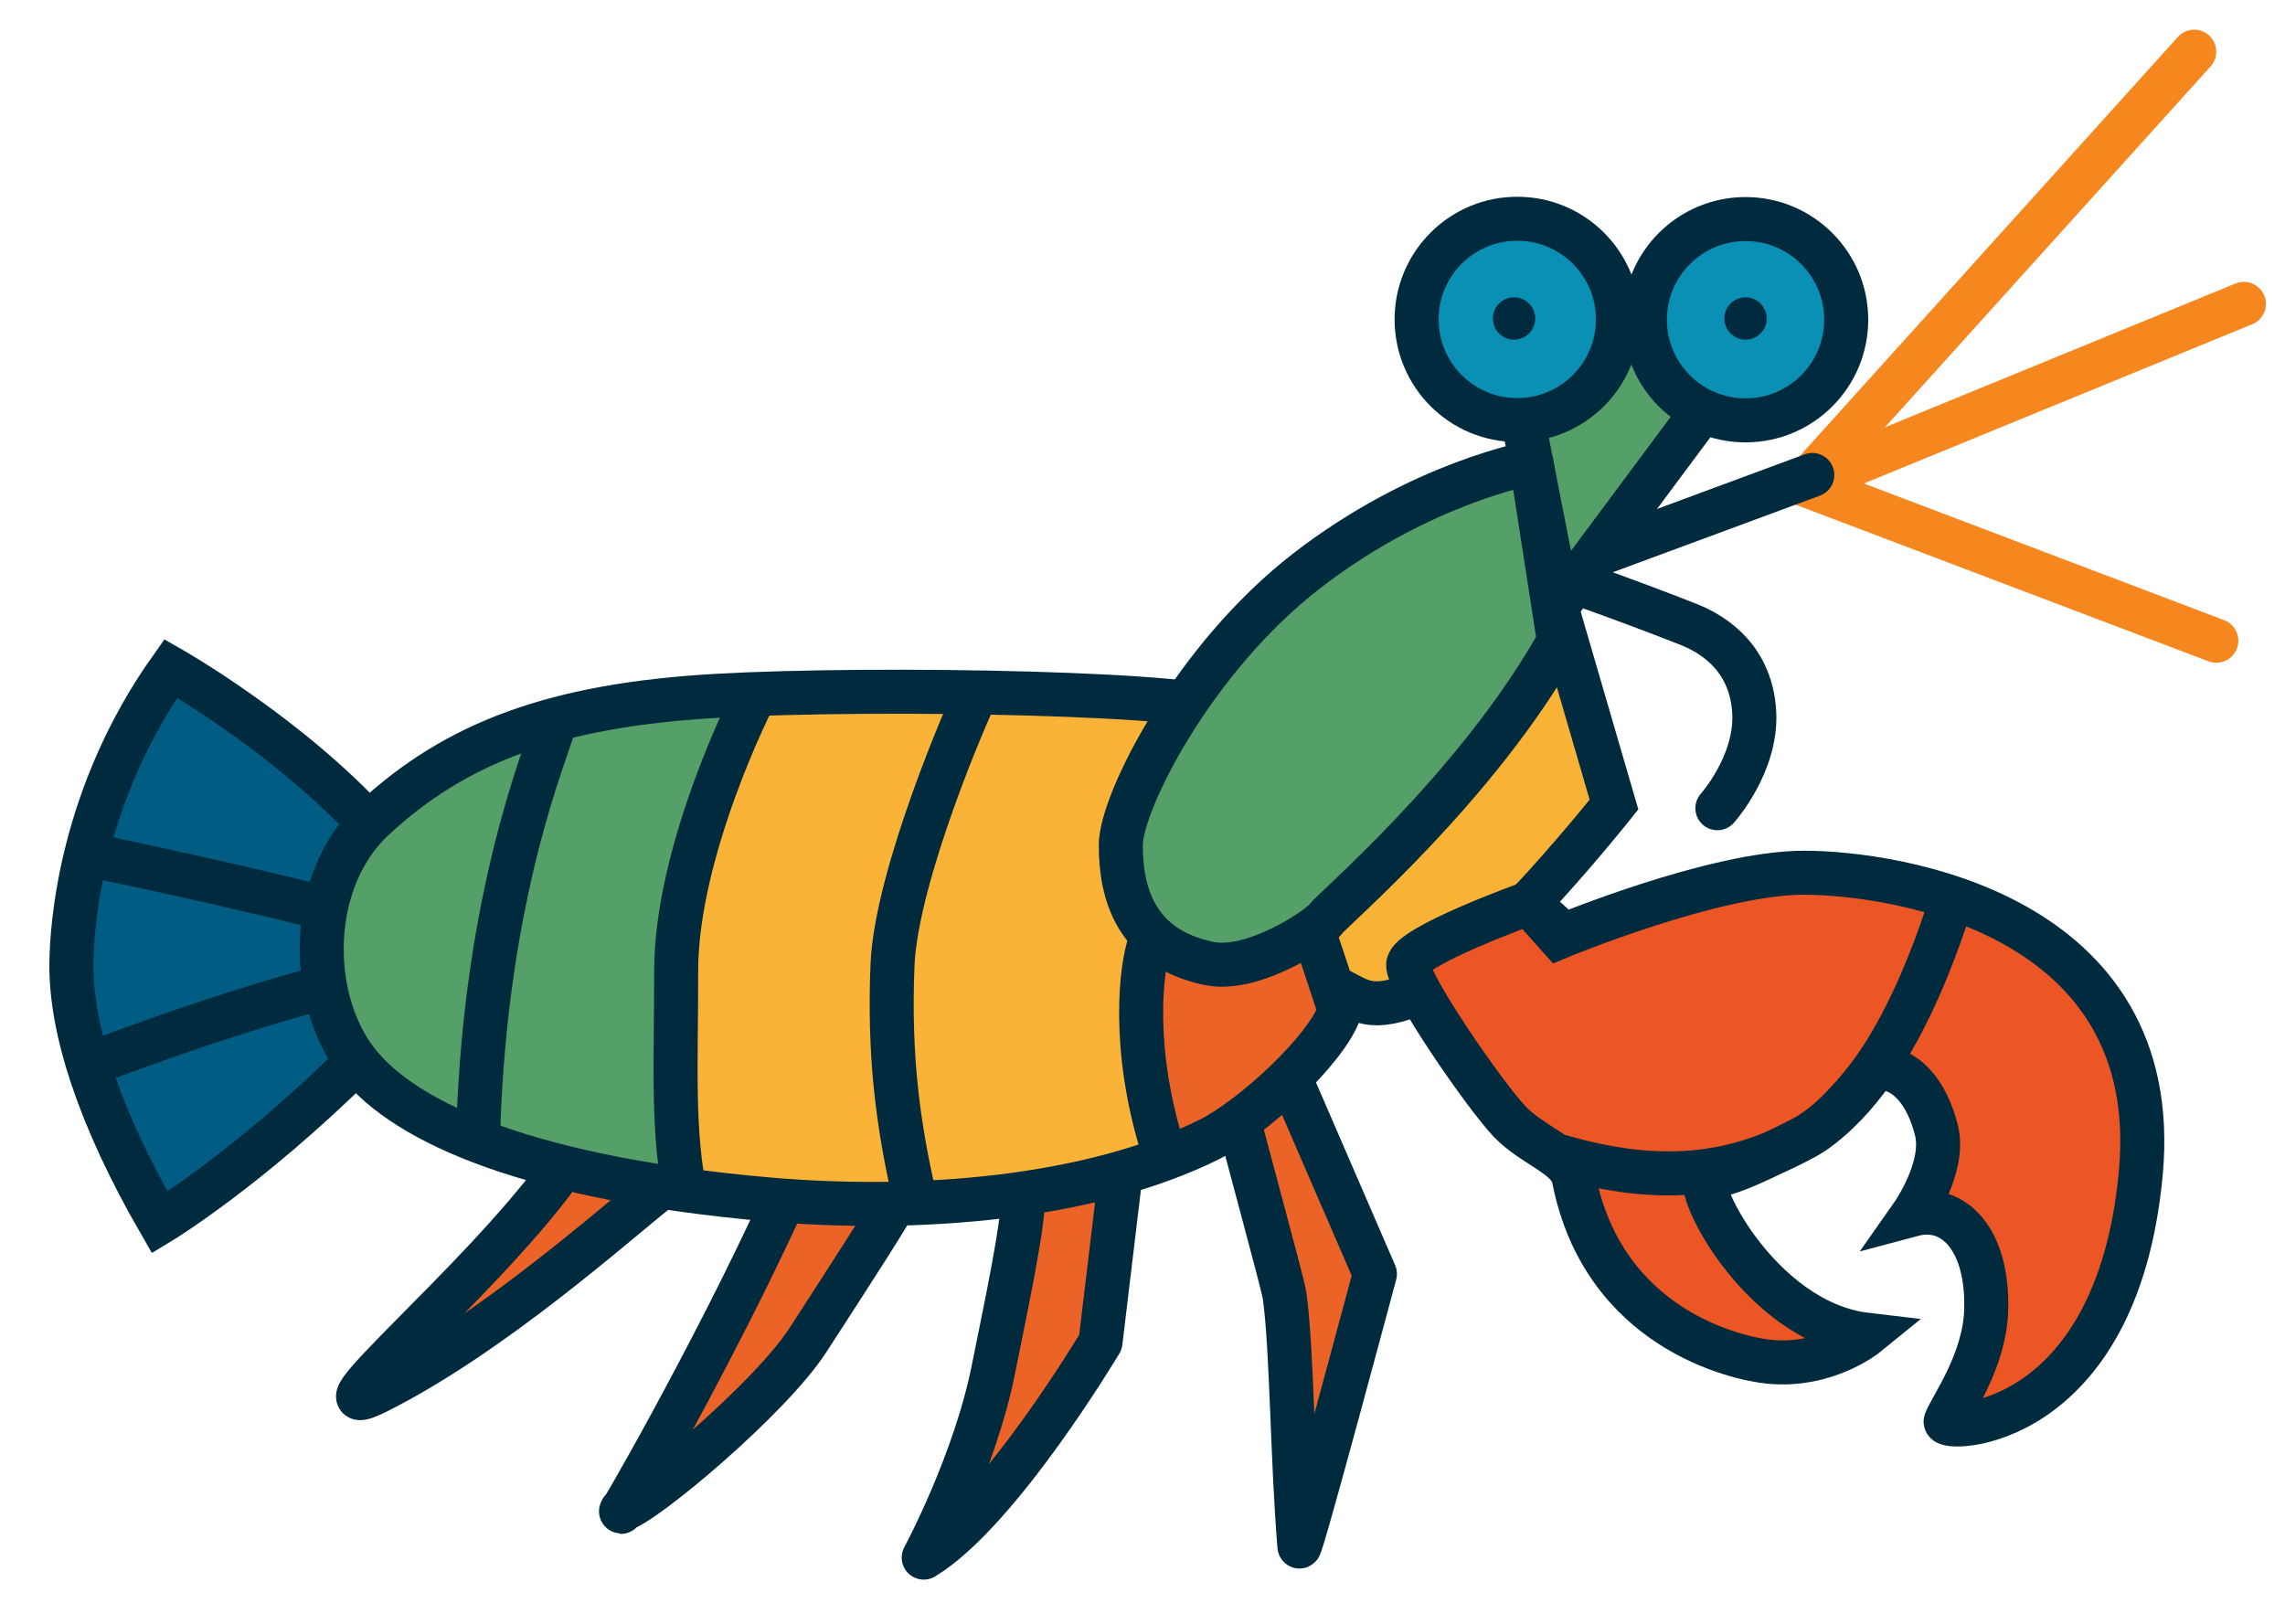
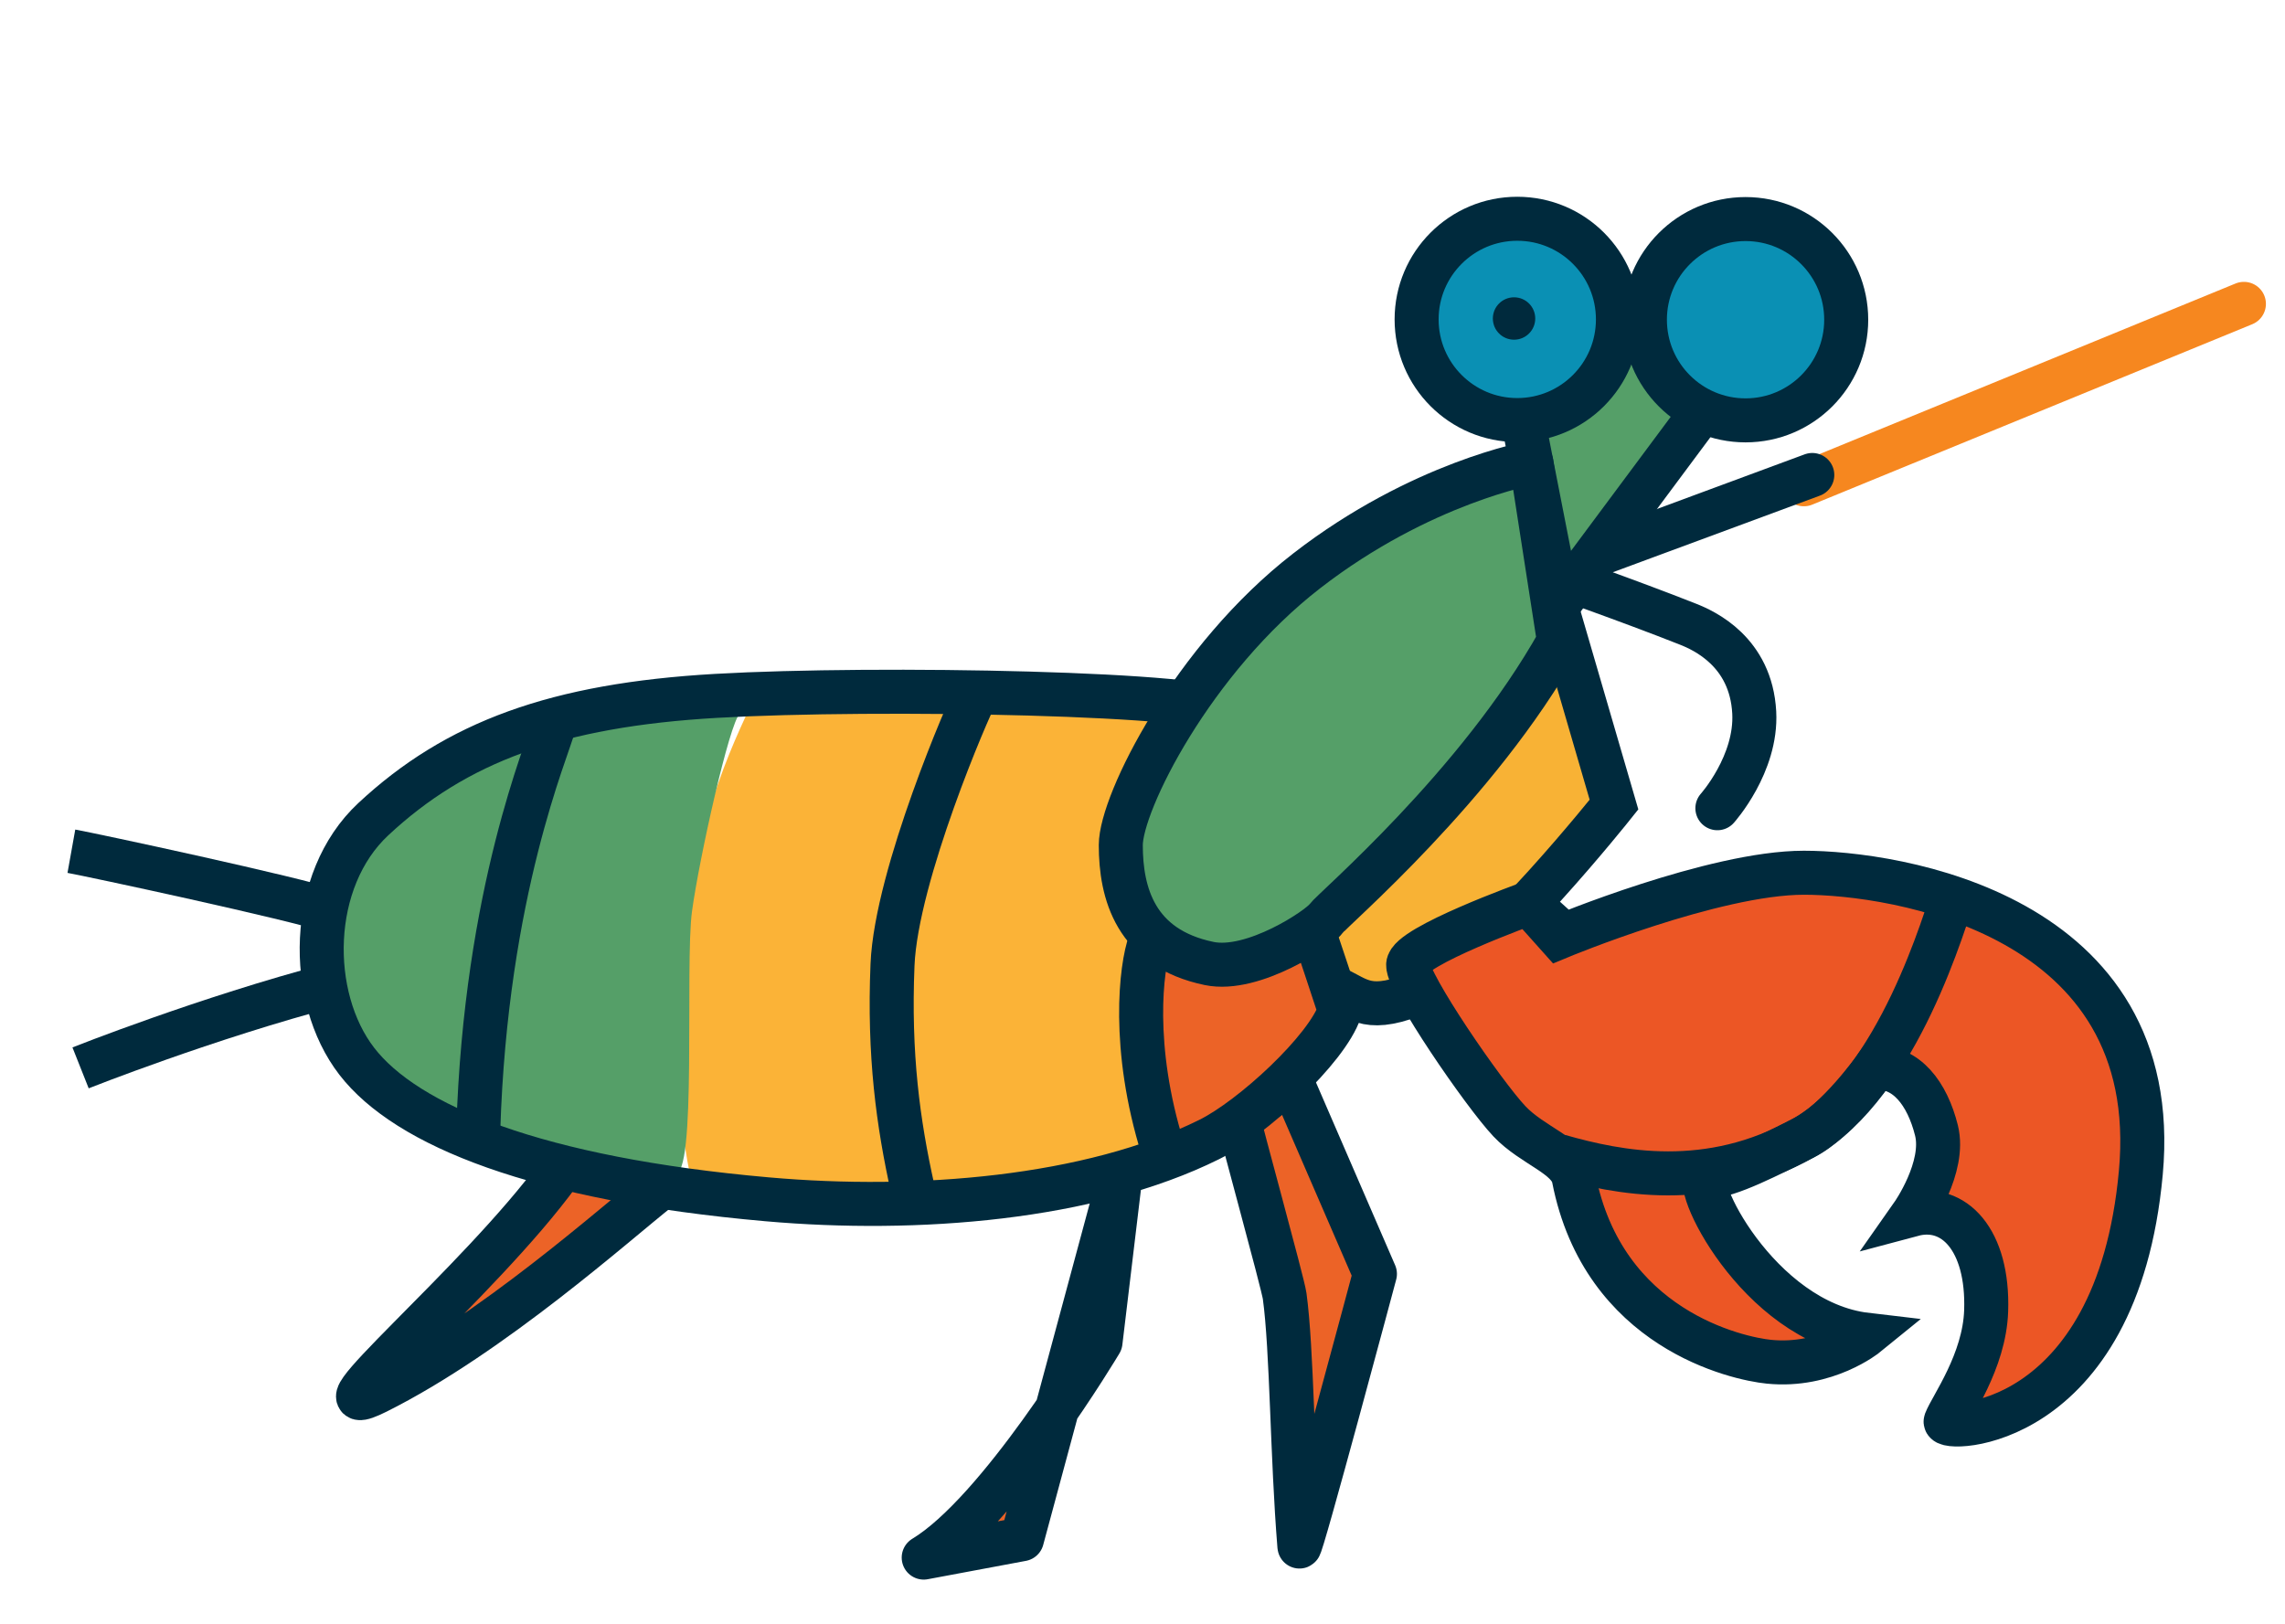
<svg xmlns="http://www.w3.org/2000/svg" id="Layer_1" version="1.1" viewBox="0 0 226.32 160.9">
  <defs>
    <style>
      .st0 {
        fill: #ec5625;
      }

      .st0, .st1, .st2, .st3, .st4, .st5, .st6, .st7, .st8, .st9 {
        stroke-width: 4.36px;
      }

      .st0, .st1, .st3, .st4, .st5, .st6, .st7, .st8, .st9 {
        stroke: #002a3d;
      }

      .st0, .st4, .st7, .st8, .st9 {
        stroke-miterlimit: 10;
      }

      .st1, .st2, .st3, .st5, .st6 {
        stroke-linejoin: round;
      }

      .st1, .st2, .st3, .st6 {
        stroke-linecap: round;
      }

      .st1, .st2, .st5, .st7 {
        fill: none;
      }

      .st2 {
        stroke: #f6871f;
      }

      .st3, .st10 {
        fill: #559f68;
      }

      .st4 {
        fill: #005c83;
      }

      .st6, .st11 {
        fill: #ec6327;
      }

      .st8 {
        fill: #0a90b4;
      }

      .st12 {
        fill: #fbb337;
      }

      .st9 {
        fill: #f8b235;
      }

      .st13 {
        fill: #002a3d;
      }
    </style>
  </defs>
  <g>
-     <polyline class="st2" points="217.33 5.12 178.67 47.97 219.52 63.47" />
    <line class="st2" x1="222.25" y1="30.1" x2="178.67" y2="47.97" />
    <path class="st1" d="M179.5,47.05l-26.13,9.67s7.91,2.77,13.82,5.11c1.6.63,6.24,2.73,6.56,8.75.27,5.11-3.65,9.48-3.65,9.48" />
    <polygon class="st3" points="169.19 39.95 154.41 59.82 150.52 39.95 161.71 31.88 169.19 39.95" />
    <path class="st9" d="M153.6,58.22l6.26,21.48s-12.19,15.32-18.02,18.05-6.93,1.46-9.12.36c-2.19-1.09-4.74-6.56-4.74-6.56l25.62-33.33Z" />
    <path class="st0" d="M151.41,89.46l3.01,3.37s15.32-6.38,24.25-6.38,35.74,4.01,33.37,29.72c-2.37,25.71-19.72,25.64-19.33,24.62.55-1.45,3.84-5.9,4.01-10.94.24-7.04-3.21-10.63-7.29-9.54,0,0,3.28-4.67,2.37-8.33-.91-3.65-2.98-6.38-6.08-6.2,0,0-3.76,5.29-7.05,6.93s-7.48,3.83-9.48,3.83,4.83,14.41,15.68,15.68c0,0-3.98,3.24-9.66,2.67-3.12-.31-16.41-3.21-19.33-18.17-.43-2.23-4.09-3.22-6.38-5.65-2.55-2.7-10.09-13.67-10.03-15.5.06-1.82,11.95-6.1,11.95-6.1Z" />
    <path class="st6" d="M127.97,107.23l8.21,18.96s-7.42,27.74-7.48,26.99c-.73-8.94-.73-19.47-1.46-24.8-.17-1.26-4.56-17.14-4.56-17.51s5.29-3.65,5.29-3.65Z" />
-     <path class="st6" d="M111.01,116.17l-2.01,16.78s-10.03,16.83-17.51,21.34c0,0,5.11-9.48,6.93-18.78.89-4.53,3.33-15.68,2.85-17.51l9.73-1.82Z" />
-     <path class="st6" d="M88.95,118.54c-.55,1.28-4.62,7.55-8.94,14.22-3.75,5.79-16.23,16.24-18.42,16.78-1.2,2.44,9.01-15.25,15.86-30.28,1.44-3.15,11.49-.73,11.49-.73Z" />
+     <path class="st6" d="M111.01,116.17l-2.01,16.78s-10.03,16.83-17.51,21.34l9.73-1.82Z" />
    <path class="st6" d="M65.24,117.81c-4.17,3.28-16.52,14.37-27.9,20.06-7.66,3.83,10.03-10.68,18.05-21.7.99-1.36,9.85,1.64,9.85,1.64Z" />
    <path class="st11" d="M115.17,89.91c-1.53,2.23-1.87,21.15,0,23.89,1.87,2.74,17.55-9.48,17.55-11.94s-4.19-13.04-6.2-13.59-11.35,1.64-11.35,1.64Z" />
    <path class="st12" d="M74.99,68.46c-1.72,4.01-6.1,11.61-7.92,27.72-.62,5.45.55,17.52,1.28,20.08.73,2.55,18.96,2.17,21.7,1.99,2.74-.18,24.29-1.37,23.84-4.04-4.33-26.01,3.12-44.01.43-44.69s-39.33-1.05-39.33-1.05Z" />
-     <path class="st4" d="M36.98,82.07c-8.21-9.12-20.06-15.86-20.06-15.86-8.94,12.6-9.83,25.52-9.85,29.36-.03,6.41,2.69,15.01,8.75,25.53,0,0,8.75-5.28,19.53-15.95.89-.89,1.63-23.07,1.63-23.07Z" />
    <path class="st5" d="M7.98,105.78s12.52-4.97,24.95-8.23" />
    <path class="st5" d="M7.07,84.32c2.01.36,22.15,4.68,25.86,5.95" />
    <path class="st5" d="M193.62,88.18c-.91,2.64-5.56,19.2-14.95,24.52-9.39,5.33-18.42,3.48-24.25,1.82" />
    <path class="st5" d="M96.61,68.94c-.55.91-7.84,17.69-8.21,26.63s.55,15.68,2.01,22.24" />
    <path class="st7" d="M113.89,93.38c-.87,2.37-1.86,10.39,1.28,20.42" />
    <path class="st10" d="M73.27,70.71c3.59-3.12-16.41.54-22.16,3.03s-18.17,7.51-18.17,12.02-.97,14.71,0,15.9,6.65,8.27,11.94,10.31,19.67,3.59,21.93,4.26,1.01-20.67,1.73-25.96,3.71-18.67,4.73-19.57Z" />
    <path class="st5" d="M54.85,71.86c-.58,2.36-6.75,16.32-7.48,40.12" />
-     <path class="st5" d="M74.99,68.46c-.55.91-8.04,15.86-8.02,27.77.02,8.94-.45,16.03,1.01,22.59" />
    <path class="st7" d="M132.71,100.12c-1.28,3.83-8.7,10.66-12.95,12.76-11.8,5.86-28.92,7.23-43.77,5.92-22.79-2.01-35.72-7.29-40.65-13.67s-4.82-17.97,1.63-23.98c8.21-7.66,18.11-11.31,33.97-12.22s49.55-.29,51.19,1.77c1.64,2.06,10.58,29.41,10.58,29.41Z" />
    <path class="st3" d="M151.68,45.85s-10.94,1.93-22.25,10.69c-11.31,8.75-18.42,22.98-18.42,27.17,0,4.74,1.43,10.21,8.75,11.73,4.38.91,10.94-3.53,11.58-4.44s15.04-13.13,23.07-27.5l-2.74-17.65Z" />
    <circle class="st8" cx="172.89" cy="31.67" r="9.97" />
    <circle class="st8" cx="150.28" cy="31.64" r="9.97" />
  </g>
  <circle class="st13" cx="149.96" cy="31.55" r="2.1" />
-   <circle class="st13" cx="172.89" cy="31.55" r="2.1" />
</svg>